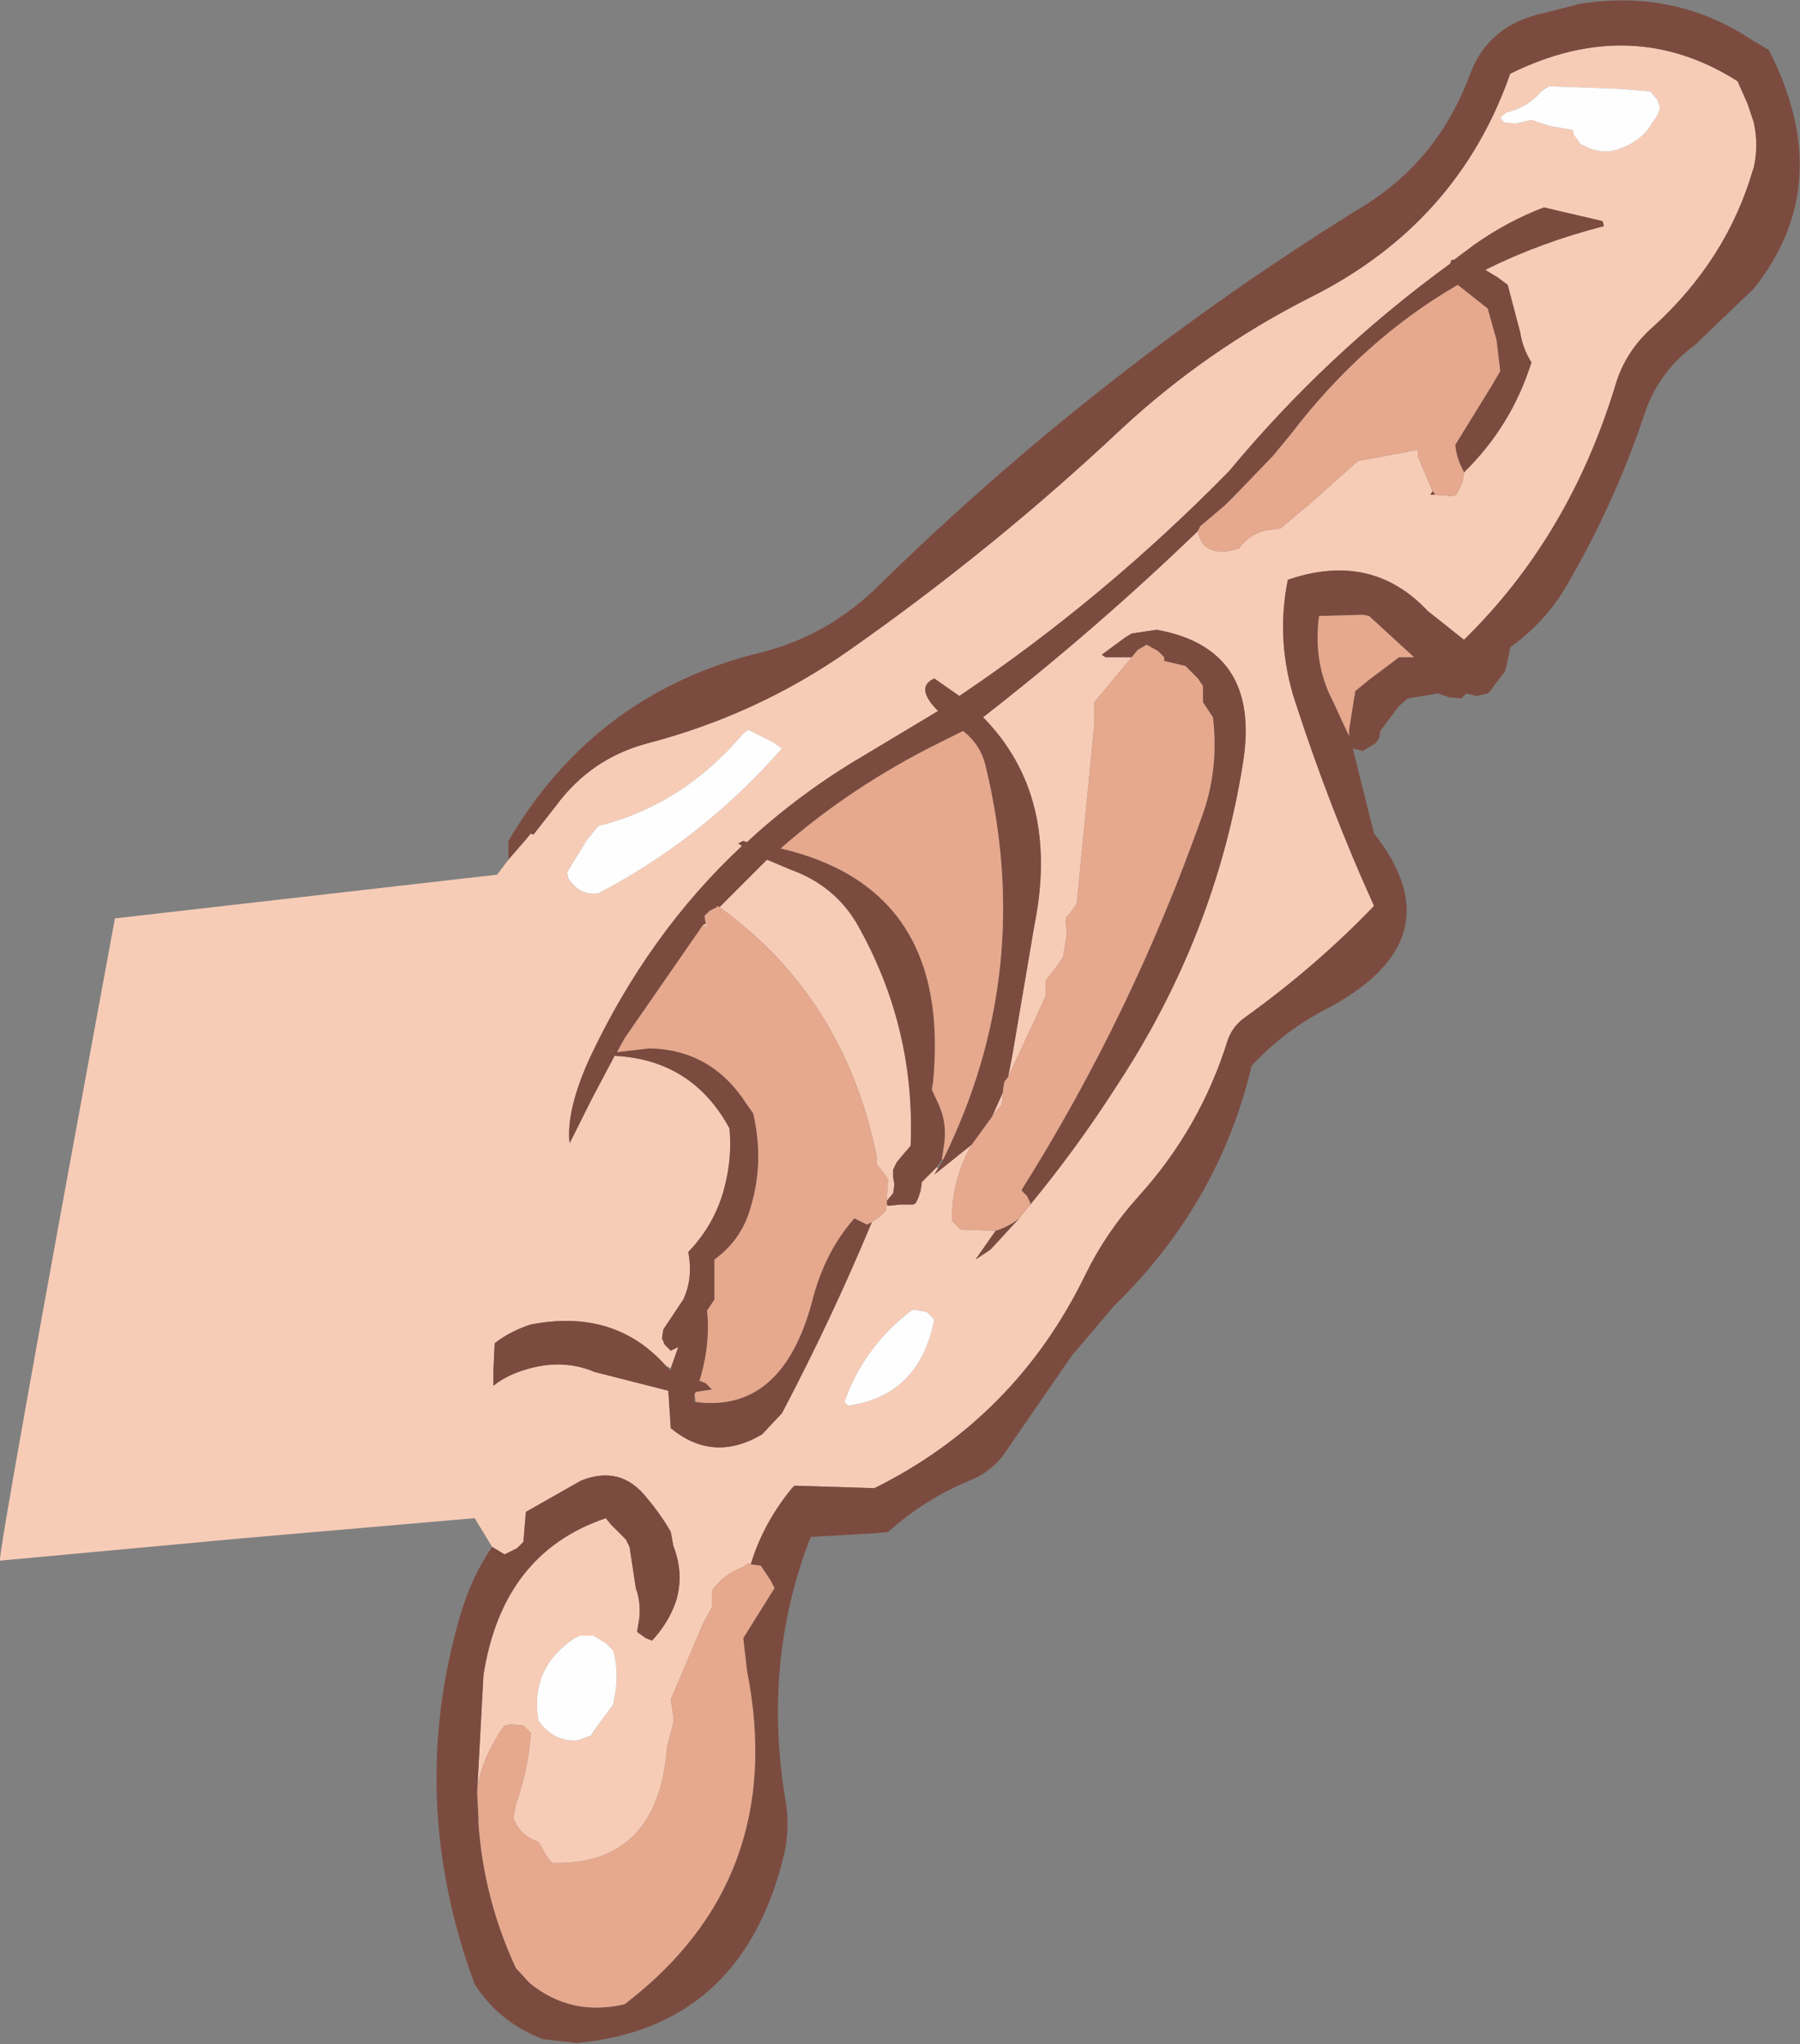
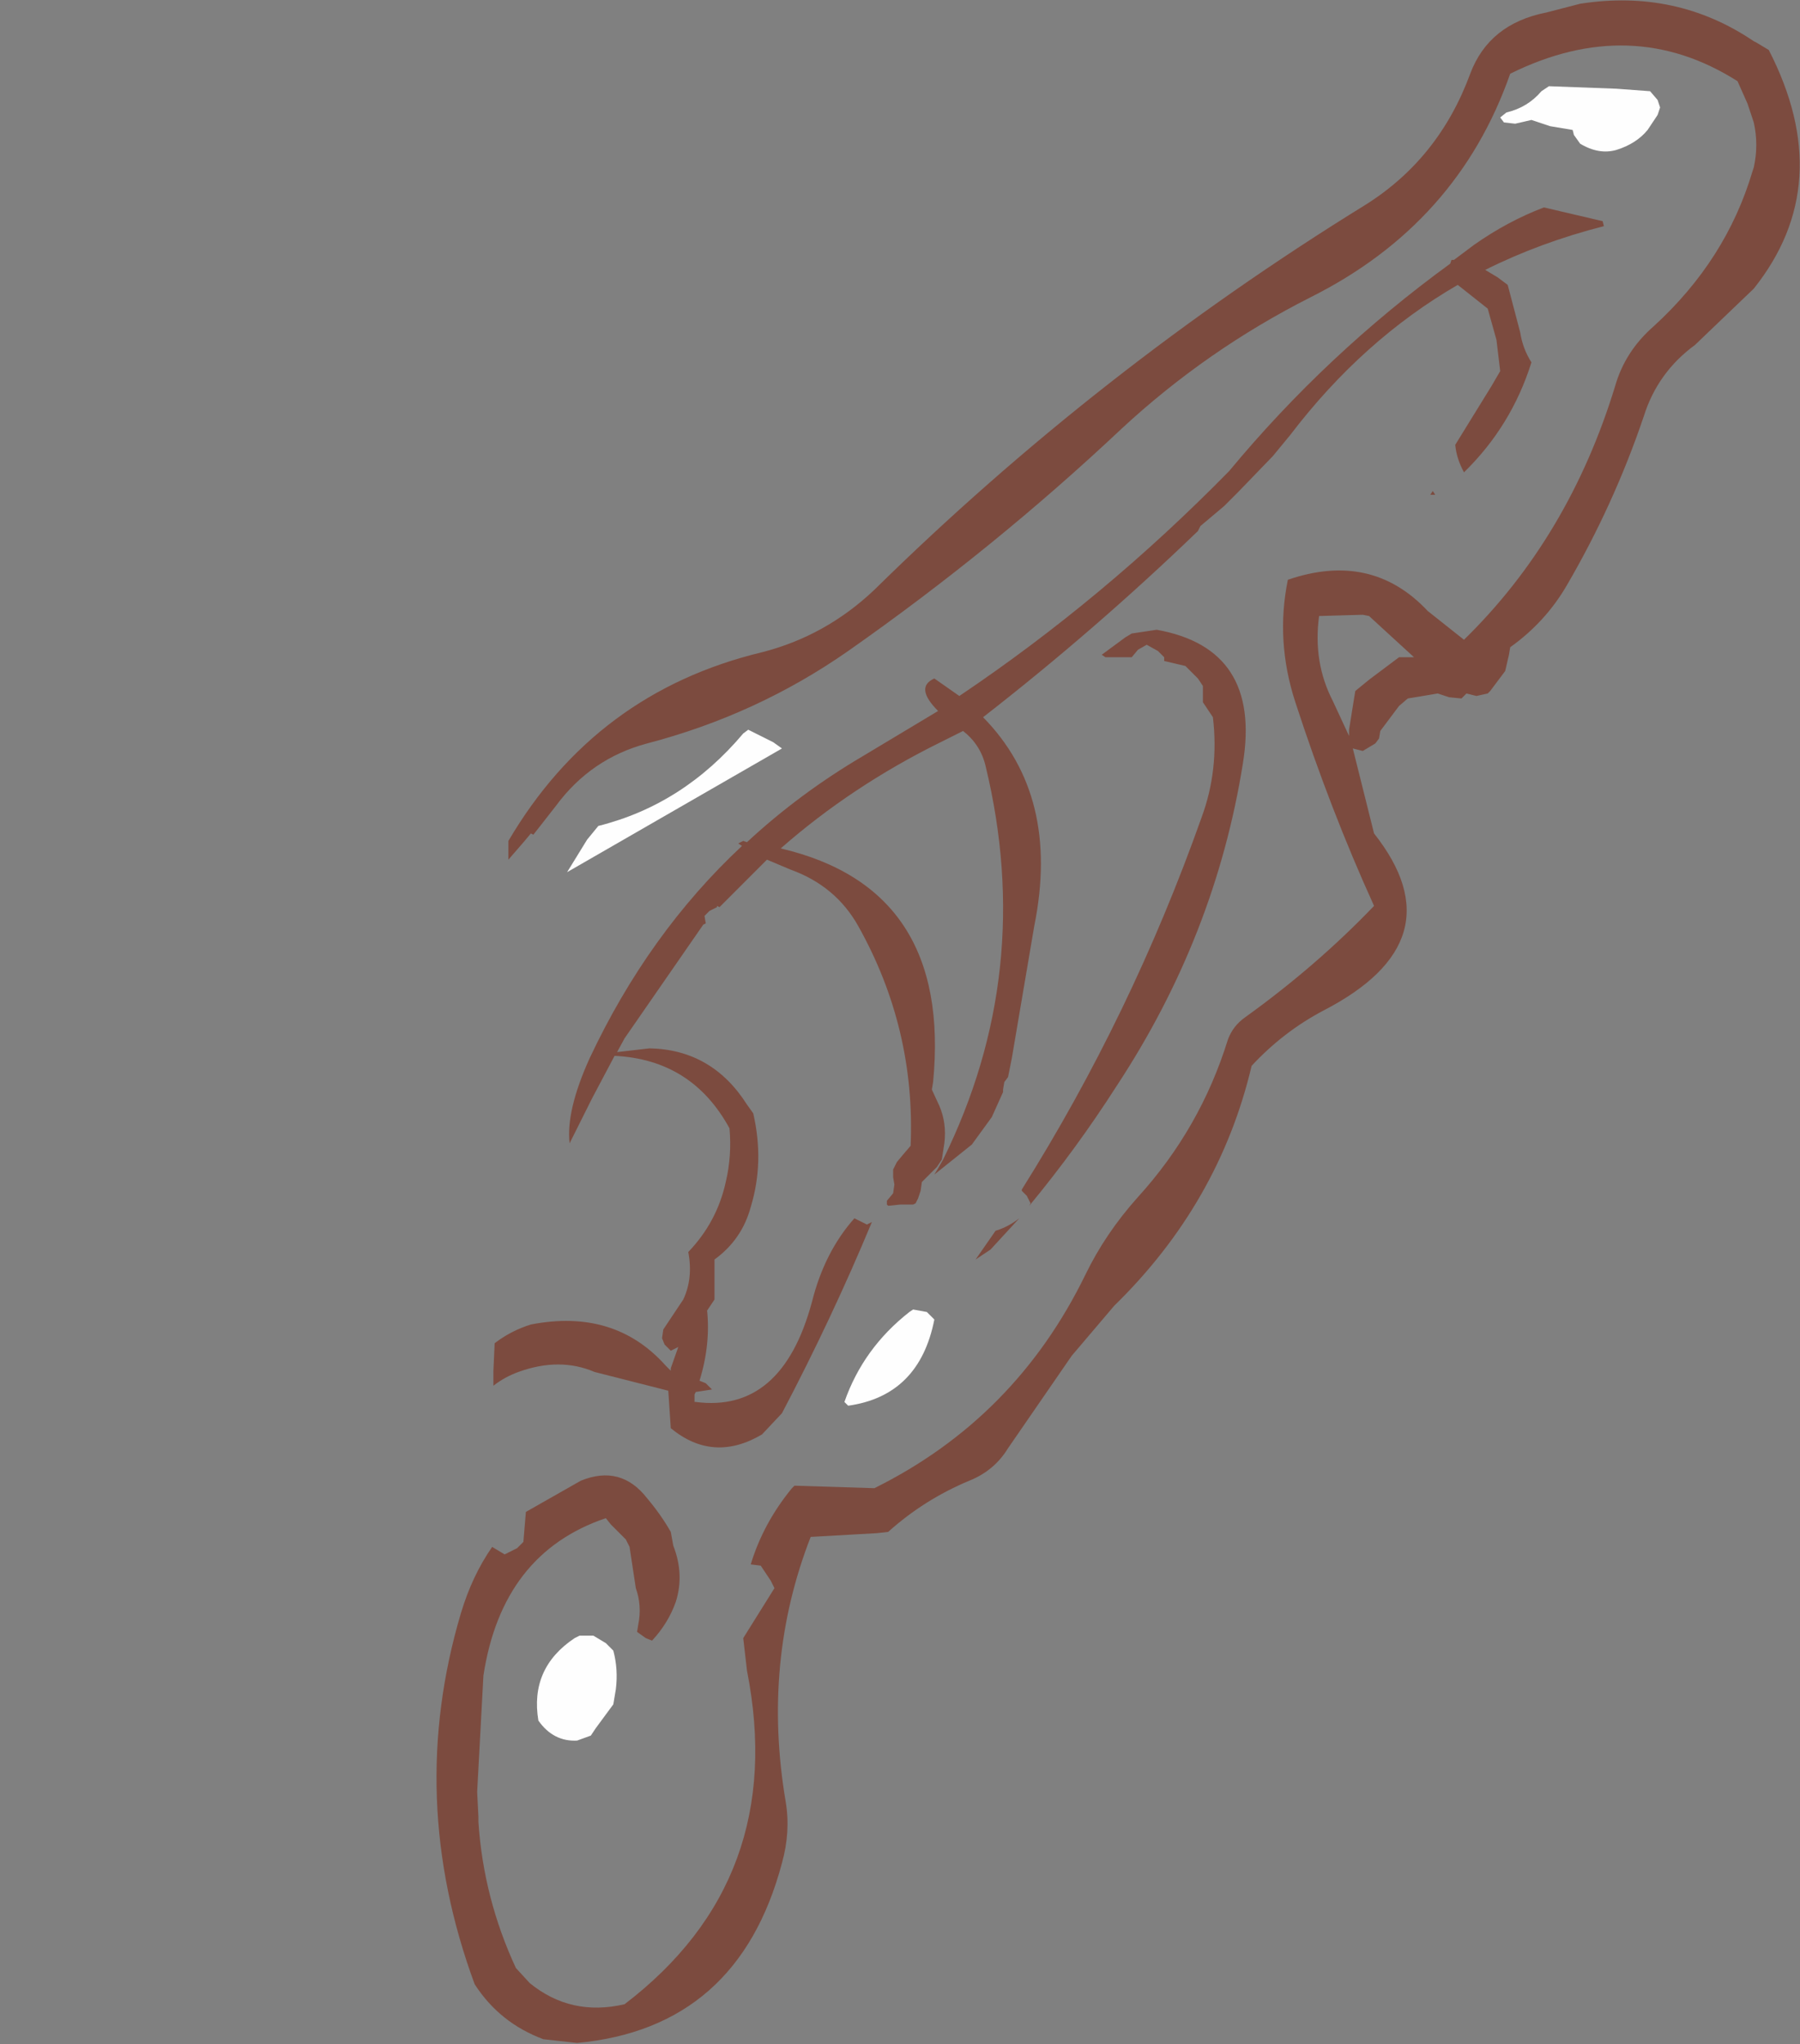
<svg xmlns="http://www.w3.org/2000/svg" height="81.8px" width="72.05px">
  <rect width="100%" height="100%" fill="#808080" stroke="none" />
  <g transform="matrix(1.0, 0.0, 0.0, 1.0, 44.75, 40.9)">
-     <path d="M-25.05 21.0 L-25.75 19.85 -35.0 20.65 -44.75 21.55 Q-44.85 21.3 -40.15 -4.15 L-24.85 -5.9 -24.4 -6.5 -23.75 -7.25 -23.5 -7.55 -23.4 -7.5 -22.5 -8.65 Q-21.1 -10.55 -18.85 -11.15 -14.45 -12.3 -10.8 -14.85 -4.95 -18.95 0.15 -23.75 3.55 -26.9 7.7 -29.0 13.6 -31.95 15.7 -37.95 20.55 -40.35 24.8 -37.65 L25.2 -36.75 25.45 -36.0 Q25.65 -35.1 25.45 -34.2 L25.4 -34.05 Q24.35 -30.5 21.45 -27.85 20.3 -26.85 19.9 -25.45 18.05 -19.4 13.85 -15.3 L12.4 -16.45 Q10.15 -18.85 6.8 -17.7 6.3 -15.25 7.1 -12.8 8.5 -8.5 10.25 -4.65 7.95 -2.25 5.1 -0.2 4.6 0.15 4.4 0.7 3.3 4.25 0.8 7.0 -0.5 8.45 -1.3 10.1 -4.1 15.85 -9.75 18.65 L-12.95 18.55 -13.05 18.65 Q-14.2 20.05 -14.7 21.7 L-14.8 21.65 -15.0 21.8 Q-15.8 22.1 -16.25 22.75 L-16.25 23.1 -16.25 23.4 -16.6 24.05 -17.9 27.1 -17.8 27.75 -17.8 28.05 -18.05 29.0 Q-18.4 33.75 -22.65 33.65 L-22.85 33.4 -23.2 32.8 Q-23.95 32.55 -24.2 31.85 L-24.1 31.3 Q-23.6 29.9 -23.5 28.45 L-23.8 28.15 -24.3 28.1 -24.55 28.15 -24.7 28.35 Q-25.55 29.65 -25.65 30.8 L-25.4 26.15 Q-24.65 21.25 -20.5 19.85 L-20.3 20.1 -20.0 20.4 -19.7 20.7 -19.55 21.0 -19.3 22.65 Q-19.05 23.35 -19.2 24.1 L-19.25 24.4 -18.9 24.65 -18.65 24.75 Q-18.0 24.05 -17.7 23.2 -17.35 22.1 -17.8 20.95 L-17.9 20.4 Q-18.3 19.7 -18.85 19.05 -19.9 17.7 -21.5 18.35 L-23.7 19.6 -23.75 20.2 -23.8 20.8 -24.05 21.05 -24.55 21.3 -25.05 21.0 M-25.6 32.0 L-25.6 31.8 -25.55 32.0 -25.6 32.0 M21.6 -36.3 L21.7 -36.6 21.6 -36.9 21.3 -37.25 19.95 -37.35 17.25 -37.45 16.95 -37.25 Q16.4 -36.6 15.55 -36.4 L15.3 -36.2 15.45 -36.0 15.9 -35.95 16.55 -36.1 17.3 -35.85 18.2 -35.7 18.25 -35.5 18.5 -35.15 Q19.25 -34.7 19.95 -34.9 20.75 -35.15 21.2 -35.7 L21.6 -36.3 M13.85 -22.0 Q15.75 -23.85 16.55 -26.4 16.2 -26.95 16.1 -27.6 L15.6 -29.5 15.2 -29.8 14.7 -30.1 Q16.9 -31.2 19.45 -31.85 L19.4 -32.05 17.05 -32.6 Q15.6 -32.05 14.25 -31.1 L13.45 -30.5 13.35 -30.5 13.3 -30.35 Q8.35 -26.75 4.45 -22.05 -0.55 -16.95 -6.35 -13.05 L-7.35 -13.75 Q-8.15 -13.4 -7.2 -12.45 L-10.2 -10.65 Q-12.75 -9.15 -14.85 -7.2 L-15.0 -7.25 -15.2 -7.15 -15.05 -7.05 Q-18.8 -3.55 -21.15 1.45 -22.1 3.55 -21.95 4.85 L-21.05 3.05 -20.15 1.35 Q-17.05 1.5 -15.55 4.25 -15.45 5.35 -15.7 6.4 -16.05 8.0 -17.2 9.2 -17.0 10.25 -17.4 11.1 L-18.2 12.3 -18.25 12.65 -18.15 12.9 -17.9 13.15 -17.6 13.0 -17.9 13.85 -18.1 13.75 Q-20.15 11.45 -23.5 12.1 -24.3 12.35 -24.95 12.85 L-25.0 13.95 -25.0 14.55 Q-24.55 14.2 -24.0 14.0 -22.35 13.4 -20.95 14.0 L-18.0 14.75 -17.9 16.25 Q-16.2 17.65 -14.25 16.5 L-13.45 15.65 Q-11.45 11.85 -9.85 8.0 L-9.55 7.8 -9.3 7.55 -9.25 7.3 -9.2 7.35 -8.7 7.3 -8.2 7.3 -8.1 7.25 -8.0 7.05 -7.9 6.75 -7.85 6.4 -7.55 6.1 -7.25 5.8 -7.2 5.85 -7.35 6.1 -5.85 4.9 Q-6.65 6.25 -6.65 7.95 L-6.3 8.3 -4.9 8.35 -5.7 9.5 -5.1 9.1 -3.95 7.85 -3.55 7.35 Q-1.65 5.05 -0.05 2.55 3.9 -3.45 5.0 -10.35 5.75 -14.95 1.55 -15.7 L0.55 -15.55 0.3 -15.4 -0.65 -14.7 -0.5 -14.6 0.55 -14.6 -0.95 -12.8 -0.95 -11.9 -1.65 -4.75 -1.85 -4.45 -2.1 -4.15 -2.05 -3.5 -2.2 -2.6 -2.4 -2.3 -2.9 -1.65 -2.9 -1.35 -2.9 -1.05 -3.05 -0.7 -4.4 2.2 -4.25 1.45 -3.35 -3.85 Q-2.3 -9.05 -5.4 -12.2 -0.9 -15.7 3.2 -19.65 3.35 -18.7 4.45 -18.85 L4.85 -18.95 Q5.3 -19.6 6.1 -19.7 L6.5 -19.75 7.75 -20.8 9.6 -22.45 12.0 -22.9 12.0 -22.85 12.0 -22.65 12.5 -21.45 12.6 -21.25 12.5 -21.1 12.7 -21.1 13.35 -21.05 13.55 -21.1 13.65 -21.3 13.8 -21.65 13.85 -21.95 13.85 -22.0 M4.8 -21.2 L4.85 -21.2 4.25 -20.65 4.8 -21.2 M-3.85 6.7 L-3.85 6.75 -3.95 6.65 -3.85 6.7 M-20.8 -7.85 L-21.25 -7.3 -22.05 -6.0 -22.0 -5.75 Q-21.55 -5.05 -20.8 -5.15 -16.6 -7.35 -13.45 -10.95 L-13.8 -11.2 -14.8 -11.7 -15.0 -11.55 Q-17.4 -8.7 -20.8 -7.85 M-16.6 -3.9 L-16.5 -3.95 -16.4 -3.75 -16.6 -3.9 M-15.95 -4.6 L-14.05 -6.5 -13.1 -6.1 Q-11.3 -5.45 -10.4 -3.85 -8.1 0.25 -8.3 4.95 L-8.6 5.3 -8.85 5.6 -9.0 5.9 -9.0 6.2 -8.95 6.5 -9.0 6.85 -9.25 7.15 -9.25 6.95 -9.2 6.3 -9.4 6.0 -9.65 5.7 -9.65 5.4 Q-10.95 -1.0 -15.95 -4.6 M-4.6 2.8 L-4.65 3.3 -4.95 3.65 -5.05 3.8 -4.6 2.8 M-8.2 11.5 L-8.35 11.6 Q-10.2 13.05 -10.95 15.2 L-10.8 15.35 Q-7.95 14.95 -7.35 11.9 L-7.65 11.6 -8.2 11.5 M-21.55 24.55 L-21.75 24.65 Q-23.55 25.85 -23.2 27.95 -22.6 28.8 -21.65 28.75 L-21.1 28.55 -20.9 28.25 -20.2 27.3 -20.1 26.7 Q-20.0 25.9 -20.2 25.15 L-20.5 24.85 -21.0 24.55 -21.2 24.55 -21.55 24.55" fill="#f7ccb7" fill-rule="evenodd" stroke="none" />
    <path d="M-24.4 -6.5 L-24.4 -7.25 Q-20.9 -13.2 -14.25 -14.8 -11.7 -15.45 -9.75 -17.3 -0.8 -26.1 9.9 -32.7 12.85 -34.55 14.1 -37.95 14.85 -39.95 17.15 -40.4 L18.5 -40.75 Q22.35 -41.35 25.45 -39.25 L25.55 -39.2 26.05 -38.9 Q28.8 -33.55 25.45 -29.35 L23.1 -27.1 Q21.6 -26.0 21.05 -24.25 19.85 -20.7 17.95 -17.45 17.1 -16.0 15.7 -15.0 L15.65 -14.7 15.5 -14.05 14.9 -13.25 14.8 -13.15 14.35 -13.05 13.95 -13.15 13.75 -12.95 13.25 -13.0 12.8 -13.15 12.5 -13.1 11.6 -12.95 11.25 -12.65 10.5 -11.65 10.45 -11.35 10.3 -11.15 9.8 -10.85 9.4 -10.95 10.25 -7.55 Q13.65 -3.25 8.2 -0.45 6.6 0.4 5.35 1.75 4.05 7.25 -0.15 11.35 L-1.85 13.35 -4.4 17.05 Q-4.95 17.95 -5.95 18.35 -7.75 19.1 -9.2 20.4 L-9.65 20.45 -12.3 20.6 Q-14.25 25.6 -13.3 31.2 -13.1 32.4 -13.45 33.65 -15.2 40.25 -21.65 40.85 L-23.0 40.7 Q-24.75 40.05 -25.75 38.5 -28.5 31.05 -26.3 23.65 -25.85 22.15 -25.05 21.0 L-24.55 21.3 -24.05 21.05 -23.8 20.8 -23.75 20.2 -23.7 19.6 -21.5 18.35 Q-19.9 17.7 -18.85 19.05 -18.3 19.7 -17.9 20.4 L-17.8 20.95 Q-17.35 22.1 -17.7 23.2 -18.0 24.05 -18.65 24.75 L-18.9 24.65 -19.25 24.4 -19.2 24.1 Q-19.05 23.35 -19.3 22.65 L-19.55 21.0 -19.7 20.7 -20.0 20.4 -20.3 20.1 -20.5 19.85 Q-24.65 21.25 -25.4 26.15 L-25.65 30.8 -25.6 31.8 -25.6 32.0 Q-25.4 35.05 -24.1 37.85 L-23.55 38.45 Q-21.9 39.8 -19.75 39.3 -13.2 34.3 -14.85 25.95 L-15.0 24.65 -13.75 22.65 -13.9 22.35 -14.3 21.75 -14.7 21.7 Q-14.2 20.05 -13.05 18.65 L-12.95 18.55 -9.75 18.65 Q-4.1 15.85 -1.3 10.1 -0.5 8.45 0.8 7.0 3.3 4.25 4.4 0.7 4.6 0.15 5.1 -0.2 7.95 -2.25 10.25 -4.65 8.5 -8.5 7.1 -12.8 6.3 -15.25 6.8 -17.7 10.15 -18.85 12.4 -16.45 L13.85 -15.3 Q18.05 -19.4 19.9 -25.45 20.3 -26.85 21.45 -27.85 24.35 -30.5 25.4 -34.05 L25.45 -34.2 Q25.65 -35.1 25.45 -36.0 L25.2 -36.75 24.8 -37.65 Q20.55 -40.35 15.7 -37.95 13.6 -31.95 7.7 -29.0 3.55 -26.9 0.15 -23.75 -4.95 -18.95 -10.8 -14.85 -14.45 -12.3 -18.85 -11.15 -21.1 -10.55 -22.5 -8.65 L-23.4 -7.5 -23.5 -7.55 -23.75 -7.25 -24.4 -6.5 M-17.9 13.85 L-17.6 13.0 -17.9 13.15 -18.15 12.9 -18.25 12.65 -18.2 12.3 -17.4 11.1 Q-17.0 10.25 -17.2 9.2 -16.05 8.0 -15.7 6.4 -15.45 5.35 -15.55 4.25 -17.05 1.5 -20.15 1.35 L-21.05 3.05 -21.95 4.85 Q-22.1 3.55 -21.15 1.45 -18.8 -3.55 -15.05 -7.05 L-15.2 -7.15 -15.0 -7.25 -14.85 -7.2 Q-12.75 -9.15 -10.2 -10.65 L-7.2 -12.45 Q-8.15 -13.4 -7.35 -13.75 L-6.35 -13.05 Q-0.55 -16.95 4.45 -22.05 8.35 -26.75 13.3 -30.35 L13.35 -30.5 13.45 -30.5 14.25 -31.1 Q15.6 -32.05 17.05 -32.6 L19.4 -32.05 19.45 -31.85 Q16.9 -31.2 14.7 -30.1 L15.2 -29.8 15.6 -29.5 16.1 -27.6 Q16.2 -26.95 16.55 -26.4 15.75 -23.85 13.85 -22.0 13.55 -22.55 13.5 -23.1 L14.95 -25.45 15.3 -26.05 15.15 -27.3 14.8 -28.55 13.6 -29.5 Q9.8 -27.3 6.9 -23.5 L6.2 -22.65 4.8 -21.2 4.25 -20.65 3.3 -19.85 3.2 -19.65 Q-0.9 -15.7 -5.4 -12.2 -2.3 -9.05 -3.35 -3.85 L-4.25 1.45 -4.4 2.2 -4.55 2.4 -4.6 2.7 -4.6 2.8 -5.05 3.8 -5.85 4.9 -7.35 6.1 -7.2 5.85 -7.0 5.5 Q-3.3 -2.0 -5.3 -10.25 -5.5 -11.1 -6.2 -11.65 L-7.1 -11.2 Q-10.65 -9.45 -13.5 -6.95 -6.65 -5.35 -7.4 2.4 L-7.45 2.7 -7.15 3.35 Q-6.85 4.05 -6.95 4.85 L-7.05 5.5 -7.25 5.8 -7.55 6.1 -7.85 6.4 -7.9 6.75 -8.0 7.05 -8.1 7.25 -8.2 7.3 -8.7 7.3 -9.2 7.35 -9.25 7.3 -9.25 7.15 -9.0 6.85 -8.95 6.5 -9.0 6.2 -9.0 5.9 -8.85 5.6 -8.6 5.3 -8.3 4.95 Q-8.1 0.25 -10.4 -3.85 -11.3 -5.45 -13.1 -6.1 L-14.05 -6.5 -15.95 -4.6 -16.05 -4.65 -16.05 -4.6 -16.25 -4.5 -16.35 -4.45 -16.55 -4.25 -16.5 -3.95 -16.6 -3.9 -19.75 0.65 -20.05 1.2 -18.75 1.05 Q-16.25 1.1 -14.85 3.3 L-14.6 3.65 Q-14.15 5.6 -14.7 7.4 -15.05 8.7 -16.15 9.5 L-16.15 9.85 -16.15 10.45 -16.15 11.1 -16.45 11.55 -16.45 11.5 Q-16.3 12.9 -16.75 14.35 L-16.5 14.45 -16.25 14.7 -16.9 14.8 -16.95 14.9 -16.95 15.2 -16.9 15.2 Q-13.45 15.65 -12.25 11.2 -11.75 9.2 -10.55 7.85 L-10.05 8.1 -9.85 8.0 Q-11.45 11.85 -13.45 15.65 L-14.25 16.5 Q-16.2 17.65 -17.9 16.25 L-18.0 14.75 -20.95 14.0 Q-22.35 13.4 -24.0 14.0 -24.55 14.2 -25.0 14.55 L-25.0 13.95 -24.95 12.85 Q-24.3 12.35 -23.5 12.1 -20.15 11.45 -18.1 13.75 L-17.9 13.95 -17.9 13.85 M12.7 -21.1 L12.5 -21.1 12.6 -21.25 12.7 -21.1 M0.55 -14.6 L-0.5 -14.6 -0.65 -14.7 0.3 -15.4 0.55 -15.55 1.55 -15.7 Q5.75 -14.95 5.0 -10.35 3.9 -3.45 -0.05 2.55 -1.65 5.05 -3.55 7.35 L-3.5 7.25 -3.65 6.95 -3.85 6.75 -3.85 6.7 Q0.55 -0.3 3.35 -8.2 4.05 -10.1 3.8 -12.2 L3.6 -12.5 3.4 -12.8 3.4 -13.15 3.4 -13.45 3.2 -13.75 2.7 -14.25 1.85 -14.45 1.85 -14.6 1.6 -14.85 1.15 -15.1 0.8 -14.9 0.55 -14.6 M-3.95 7.85 L-5.1 9.1 -5.7 9.5 -4.9 8.35 Q-4.4 8.2 -3.95 7.85 M11.85 -14.6 L10.05 -16.25 9.8 -16.3 8.05 -16.25 Q7.8 -14.4 8.6 -12.85 L9.25 -11.45 9.25 -11.7 9.45 -12.95 9.5 -13.25 10.05 -13.7 11.25 -14.6 11.85 -14.6" fill="#7c4b3f" fill-rule="evenodd" stroke="none" />
-     <path d="M21.6 -36.3 L21.2 -35.7 Q20.75 -35.15 19.95 -34.9 19.25 -34.7 18.5 -35.15 L18.25 -35.5 18.2 -35.7 17.3 -35.85 16.55 -36.1 15.9 -35.95 15.45 -36.0 15.3 -36.2 15.55 -36.4 Q16.4 -36.6 16.95 -37.25 L17.25 -37.45 19.95 -37.35 21.3 -37.25 21.6 -36.9 21.7 -36.6 21.6 -36.3 M-20.8 -7.85 Q-17.4 -8.7 -15.0 -11.55 L-14.8 -11.7 -13.8 -11.2 -13.45 -10.95 Q-16.6 -7.35 -20.8 -5.15 -21.55 -5.05 -22.0 -5.75 L-22.05 -6.0 -21.25 -7.3 -20.8 -7.85 M-8.2 11.5 L-7.65 11.6 -7.35 11.9 Q-7.95 14.95 -10.8 15.35 L-10.95 15.2 Q-10.2 13.05 -8.35 11.6 L-8.2 11.5 M-21.55 24.55 L-21.2 24.55 -21.0 24.55 -20.5 24.85 -20.2 25.15 Q-20.0 25.9 -20.1 26.7 L-20.2 27.3 -20.9 28.25 -21.1 28.55 -21.65 28.75 Q-22.6 28.8 -23.2 27.95 -23.55 25.85 -21.75 24.65 L-21.55 24.55" fill="#fefefe" fill-rule="evenodd" stroke="none" />
-     <path d="M-14.7 21.7 L-14.3 21.75 -13.9 22.35 -13.75 22.65 -15.0 24.65 -14.85 25.95 Q-13.2 34.3 -19.75 39.3 -21.9 39.8 -23.55 38.45 L-24.1 37.85 Q-25.4 35.05 -25.6 32.0 L-25.55 32.0 -25.6 31.8 -25.65 30.8 Q-25.55 29.65 -24.7 28.35 L-24.55 28.15 -24.3 28.1 -23.8 28.15 -23.5 28.45 Q-23.6 29.9 -24.1 31.3 L-24.2 31.85 Q-23.95 32.55 -23.2 32.8 L-22.85 33.4 -22.65 33.65 Q-18.4 33.75 -18.05 29.0 L-17.8 28.05 -17.8 27.75 -17.9 27.1 -16.6 24.05 -16.25 23.4 -16.25 23.1 -16.25 22.75 Q-15.8 22.1 -15.0 21.8 L-14.8 21.65 -14.7 21.7 M13.85 -22.0 L13.85 -21.95 13.8 -21.65 13.65 -21.3 13.55 -21.1 13.35 -21.05 12.7 -21.1 12.6 -21.25 12.5 -21.45 12.0 -22.65 12.0 -22.85 12.0 -22.9 9.6 -22.45 7.75 -20.8 6.5 -19.75 6.1 -19.7 Q5.3 -19.6 4.85 -18.95 L4.45 -18.85 Q3.35 -18.7 3.2 -19.65 L3.3 -19.85 4.25 -20.65 4.85 -21.2 4.8 -21.2 6.2 -22.65 6.9 -23.5 Q9.8 -27.3 13.6 -29.5 L14.8 -28.55 15.15 -27.3 15.3 -26.05 14.95 -25.45 13.5 -23.1 Q13.55 -22.55 13.85 -22.0 M-4.4 2.2 L-3.05 -0.7 -2.9 -1.05 -2.9 -1.35 -2.9 -1.65 -2.4 -2.3 -2.2 -2.6 -2.05 -3.5 -2.1 -4.15 -1.85 -4.45 -1.65 -4.75 -0.95 -11.9 -0.95 -12.8 0.55 -14.6 0.8 -14.9 1.15 -15.1 1.6 -14.85 1.85 -14.6 1.85 -14.45 2.7 -14.25 3.2 -13.75 3.4 -13.45 3.4 -13.15 3.4 -12.8 3.6 -12.5 3.8 -12.2 Q4.05 -10.1 3.35 -8.2 0.55 -0.3 -3.85 6.7 L-3.95 6.65 -3.85 6.75 -3.65 6.95 -3.5 7.25 -3.55 7.35 -3.95 7.85 Q-4.4 8.2 -4.9 8.35 L-6.3 8.3 -6.65 7.95 Q-6.65 6.25 -5.85 4.9 L-5.05 3.8 -4.95 3.65 -4.65 3.3 -4.6 2.8 -4.6 2.7 -4.55 2.4 -4.4 2.2 M-9.25 7.3 L-9.3 7.55 -9.55 7.8 -9.85 8.0 -10.05 8.1 -10.55 7.85 Q-11.75 9.2 -12.25 11.2 -13.45 15.65 -16.9 15.2 L-16.95 14.9 -16.9 14.8 -16.25 14.7 -16.5 14.45 -16.75 14.35 Q-16.3 12.9 -16.45 11.5 L-16.45 11.55 -16.15 11.1 -16.15 10.45 -16.15 9.85 -16.15 9.5 Q-15.05 8.7 -14.7 7.4 -14.15 5.6 -14.6 3.65 L-14.85 3.3 Q-16.25 1.1 -18.75 1.05 L-20.05 1.2 -19.75 0.65 -16.6 -3.9 -16.4 -3.75 -16.5 -3.95 -16.55 -4.25 -16.35 -4.45 -16.25 -4.5 -16.05 -4.6 -16.05 -4.65 -15.95 -4.6 Q-10.95 -1.0 -9.65 5.4 L-9.65 5.7 -9.4 6.0 -9.2 6.3 -9.25 6.95 -9.25 7.15 -9.25 7.3 M11.85 -14.6 L11.25 -14.6 10.05 -13.7 9.5 -13.25 9.45 -12.95 9.25 -11.7 9.25 -11.45 8.6 -12.85 Q7.8 -14.4 8.05 -16.25 L9.8 -16.3 10.05 -16.25 11.85 -14.6 M-7.05 5.5 L-6.95 4.85 Q-6.85 4.05 -7.15 3.35 L-7.45 2.7 -7.4 2.4 Q-6.65 -5.35 -13.5 -6.95 -10.65 -9.45 -7.1 -11.2 L-6.2 -11.65 Q-5.5 -11.1 -5.3 -10.25 -3.3 -2.0 -7.0 5.5 L-7.05 5.5" fill="#e6a98e" fill-rule="evenodd" stroke="none" />
+     <path d="M21.6 -36.3 L21.2 -35.7 Q20.75 -35.15 19.95 -34.9 19.25 -34.7 18.5 -35.15 L18.25 -35.5 18.2 -35.7 17.3 -35.85 16.55 -36.1 15.9 -35.95 15.45 -36.0 15.3 -36.2 15.55 -36.4 Q16.4 -36.6 16.95 -37.25 L17.25 -37.45 19.95 -37.35 21.3 -37.25 21.6 -36.9 21.7 -36.6 21.6 -36.3 M-20.8 -7.85 Q-17.4 -8.7 -15.0 -11.55 L-14.8 -11.7 -13.8 -11.2 -13.45 -10.95 L-22.05 -6.0 -21.25 -7.3 -20.8 -7.85 M-8.2 11.5 L-7.65 11.6 -7.35 11.9 Q-7.95 14.95 -10.8 15.35 L-10.95 15.2 Q-10.2 13.05 -8.35 11.6 L-8.2 11.5 M-21.55 24.55 L-21.2 24.55 -21.0 24.55 -20.5 24.85 -20.2 25.15 Q-20.0 25.9 -20.1 26.7 L-20.2 27.3 -20.9 28.25 -21.1 28.55 -21.65 28.75 Q-22.6 28.8 -23.2 27.95 -23.55 25.85 -21.75 24.65 L-21.55 24.55" fill="#fefefe" fill-rule="evenodd" stroke="none" />
  </g>
</svg>